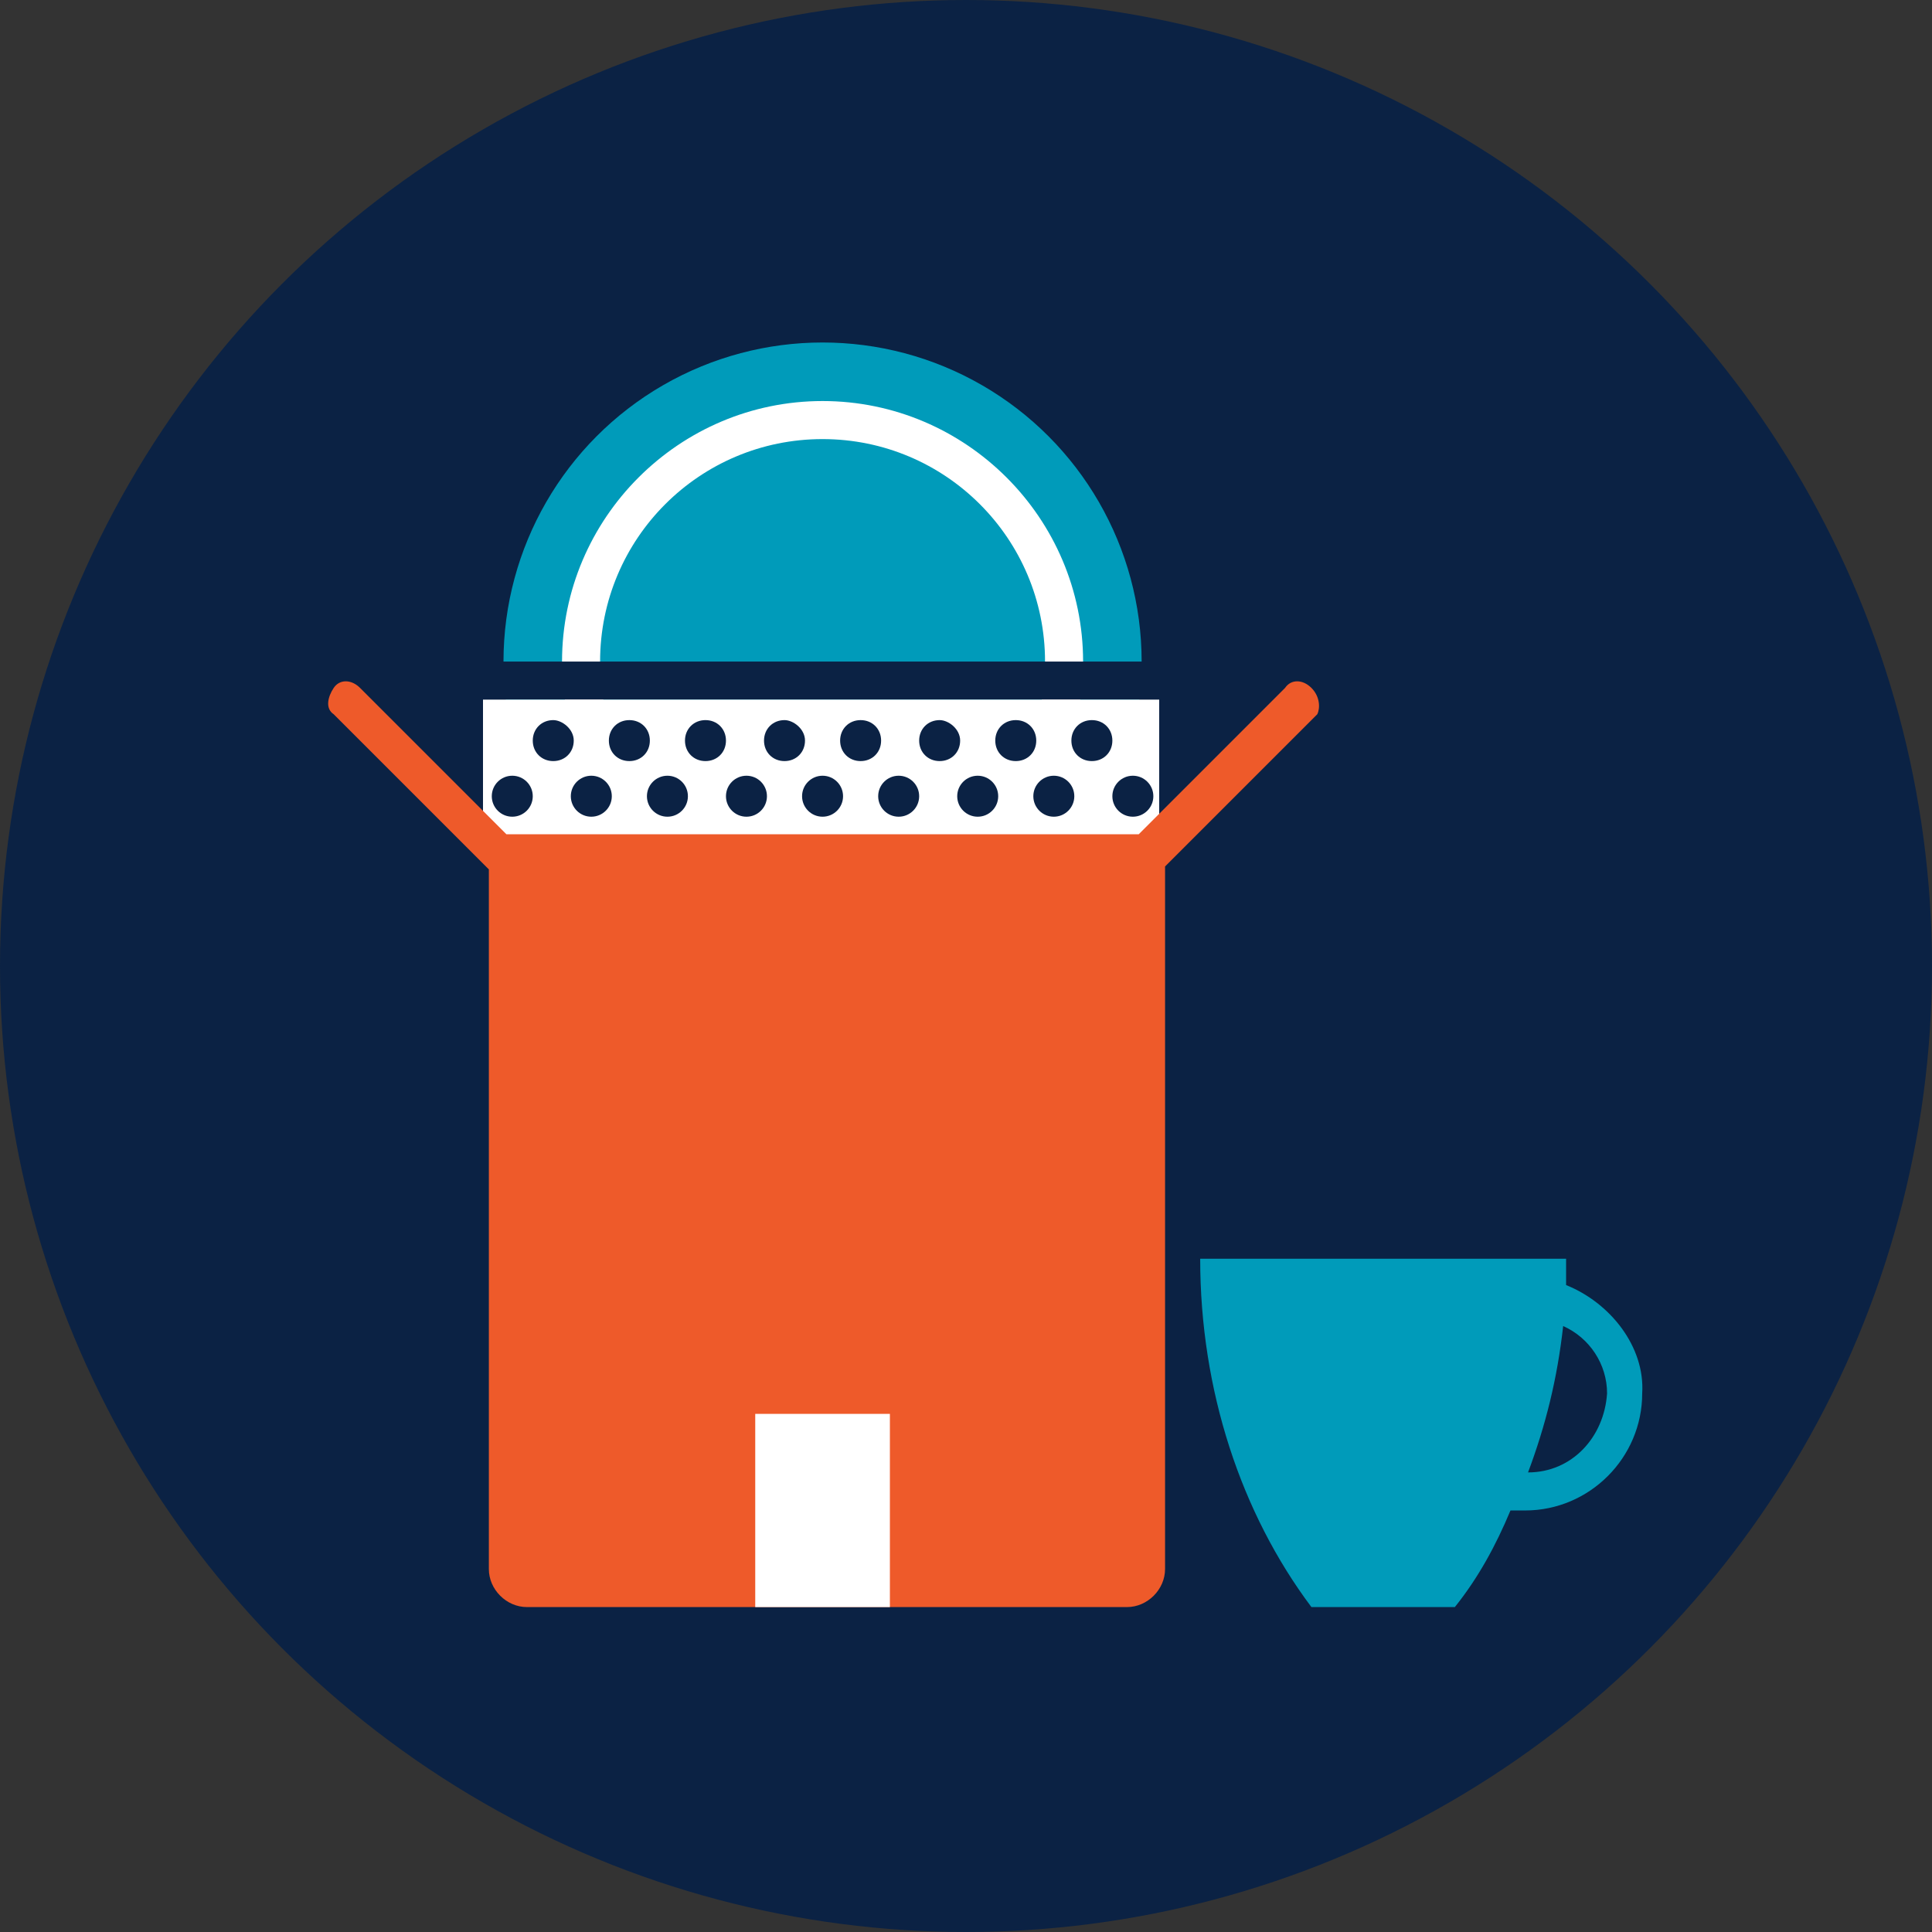
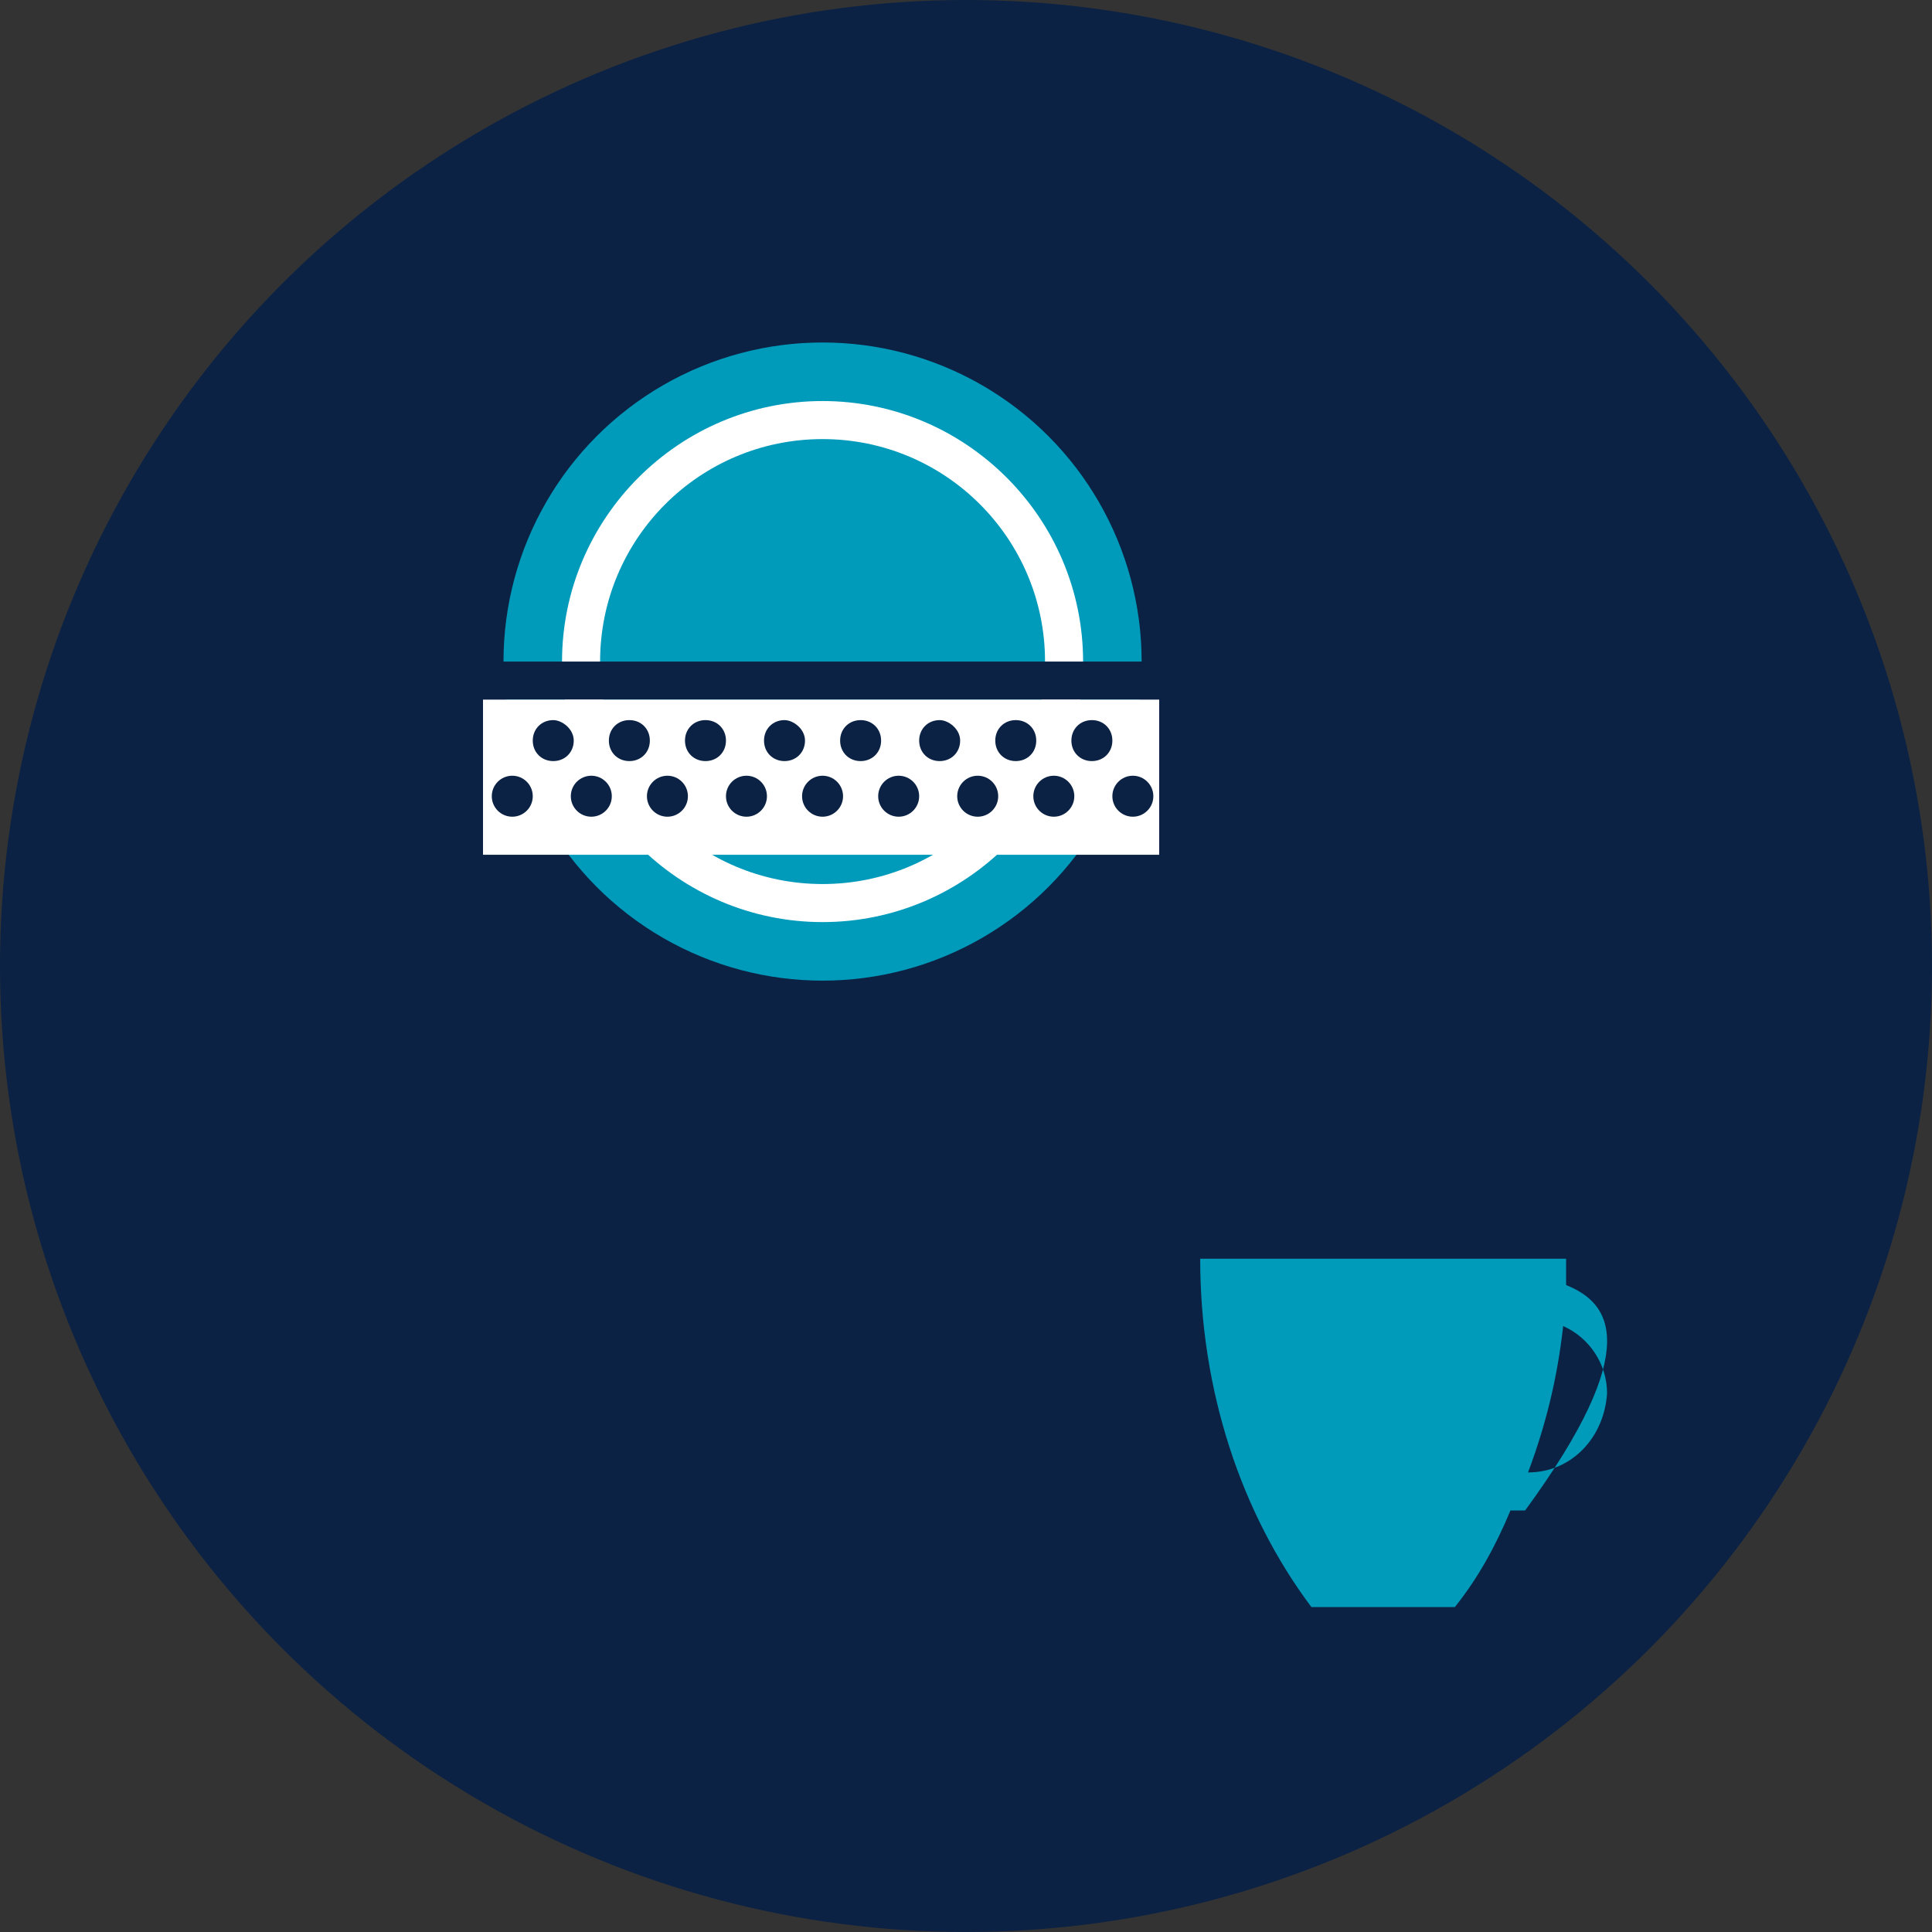
<svg xmlns="http://www.w3.org/2000/svg" version="1.1" id="Layer_1" x="0px" y="0px" width="66px" height="66px" viewBox="0 0 66 66" style="enable-background:new 0 0 66 66;" xml:space="preserve">
  <rect x="0" y="0" width="66" height="66" fill="#333333" stroke="none" />
  <style type="text/css">
	.st0{fill:#0B2244;}
	.st1{fill:#009BBA;}
	.st2{fill:#FFFFFF;}
	.st3{fill:#EE5A2A;}
</style>
  <circle class="st0" cx="33" cy="33" r="33" />
  <circle class="st1" cx="28.1" cy="22.6" r="10.9" />
  <path class="st2" d="M28.1,31.5c-4.9,0-8.9-4-8.9-8.9s4-8.9,8.9-8.9s8.9,4,8.9,8.9S33,31.5,28.1,31.5z M28.1,15  c-4.2,0-7.6,3.4-7.6,7.6s3.4,7.6,7.6,7.6s7.6-3.4,7.6-7.6S32.3,15,28.1,15z" />
  <rect x="16.5" y="22.6" class="st0" width="23.1" height="1.3" />
  <rect x="16.5" y="23.9" class="st2" width="23.1" height="5.3" />
  <circle class="st0" cx="36" cy="27.2" r="0.7" />
  <circle class="st0" cx="38.7" cy="27.2" r="0.7" />
  <circle class="st0" cx="30.7" cy="27.2" r="0.7" />
  <circle class="st0" cx="33.4" cy="27.2" r="0.7" />
  <circle class="st0" cx="25.5" cy="27.2" r="0.7" />
  <circle class="st0" cx="28.1" cy="27.2" r="0.7" />
  <circle class="st0" cx="20.2" cy="27.2" r="0.7" />
  <circle class="st0" cx="22.8" cy="27.2" r="0.7" />
  <circle class="st0" cx="17.5" cy="27.2" r="0.7" />
  <path class="st0" d="M37.3,24.6c-0.4,0-0.7,0.3-0.7,0.7s0.3,0.7,0.7,0.7c0.4,0,0.7-0.3,0.7-0.7S37.7,24.6,37.3,24.6z" />
  <path class="st0" d="M32.1,24.6c-0.4,0-0.7,0.3-0.7,0.7s0.3,0.7,0.7,0.7c0.4,0,0.7-0.3,0.7-0.7S32.4,24.6,32.1,24.6z" />
  <path class="st0" d="M34.7,24.6c-0.4,0-0.7,0.3-0.7,0.7s0.3,0.7,0.7,0.7c0.4,0,0.7-0.3,0.7-0.7S35.1,24.6,34.7,24.6z" />
  <path class="st0" d="M26.8,24.6c-0.4,0-0.7,0.3-0.7,0.7s0.3,0.7,0.7,0.7c0.4,0,0.7-0.3,0.7-0.7S27.1,24.6,26.8,24.6z" />
  <path class="st0" d="M29.4,24.6c-0.4,0-0.7,0.3-0.7,0.7s0.3,0.7,0.7,0.7c0.4,0,0.7-0.3,0.7-0.7S29.8,24.6,29.4,24.6z" />
  <path class="st0" d="M21.5,24.6c-0.4,0-0.7,0.3-0.7,0.7s0.3,0.7,0.7,0.7c0.4,0,0.7-0.3,0.7-0.7S21.9,24.6,21.5,24.6z" />
  <path class="st0" d="M24.1,24.6c-0.4,0-0.7,0.3-0.7,0.7s0.3,0.7,0.7,0.7c0.4,0,0.7-0.3,0.7-0.7S24.5,24.6,24.1,24.6z" />
  <path class="st0" d="M18.9,24.6c-0.4,0-0.7,0.3-0.7,0.7s0.3,0.7,0.7,0.7c0.4,0,0.7-0.3,0.7-0.7S19.2,24.6,18.9,24.6z" />
-   <path class="st3" d="M44.8,23.5c-0.3-0.3-0.7-0.3-0.9,0l-5,5H17.3l-5-5c-0.3-0.3-0.7-0.3-0.9,0s-0.3,0.7,0,0.9l5.3,5.3v23.9  c0,0.7,0.6,1.3,1.3,1.3h20.5c0.7,0,1.3-0.6,1.3-1.3v-24l5.2-5.2C45.1,24.2,45.1,23.8,44.8,23.5z" />
  <g>
-     <rect x="25.8" y="48.3" class="st2" width="4.6" height="6.6" />
-   </g>
-   <path class="st1" d="M53.5,43.9c0-0.3,0-0.6,0-0.9H41c0,4.5,1.4,8.7,3.8,11.9h4.9c0.8-1,1.4-2.1,1.9-3.3c0.2,0,0.4,0,0.5,0  c2.2,0,4-1.8,4-4C56.2,46,55,44.5,53.5,43.9z M52.2,50.3C52.2,50.3,52.2,50.3,52.2,50.3c0.6-1.6,1-3.2,1.2-5  c0.9,0.4,1.5,1.3,1.5,2.3C54.8,49.1,53.7,50.3,52.2,50.3z" />
+     </g>
+   <path class="st1" d="M53.5,43.9c0-0.3,0-0.6,0-0.9H41c0,4.5,1.4,8.7,3.8,11.9h4.9c0.8-1,1.4-2.1,1.9-3.3c0.2,0,0.4,0,0.5,0  C56.2,46,55,44.5,53.5,43.9z M52.2,50.3C52.2,50.3,52.2,50.3,52.2,50.3c0.6-1.6,1-3.2,1.2-5  c0.9,0.4,1.5,1.3,1.5,2.3C54.8,49.1,53.7,50.3,52.2,50.3z" />
</svg>